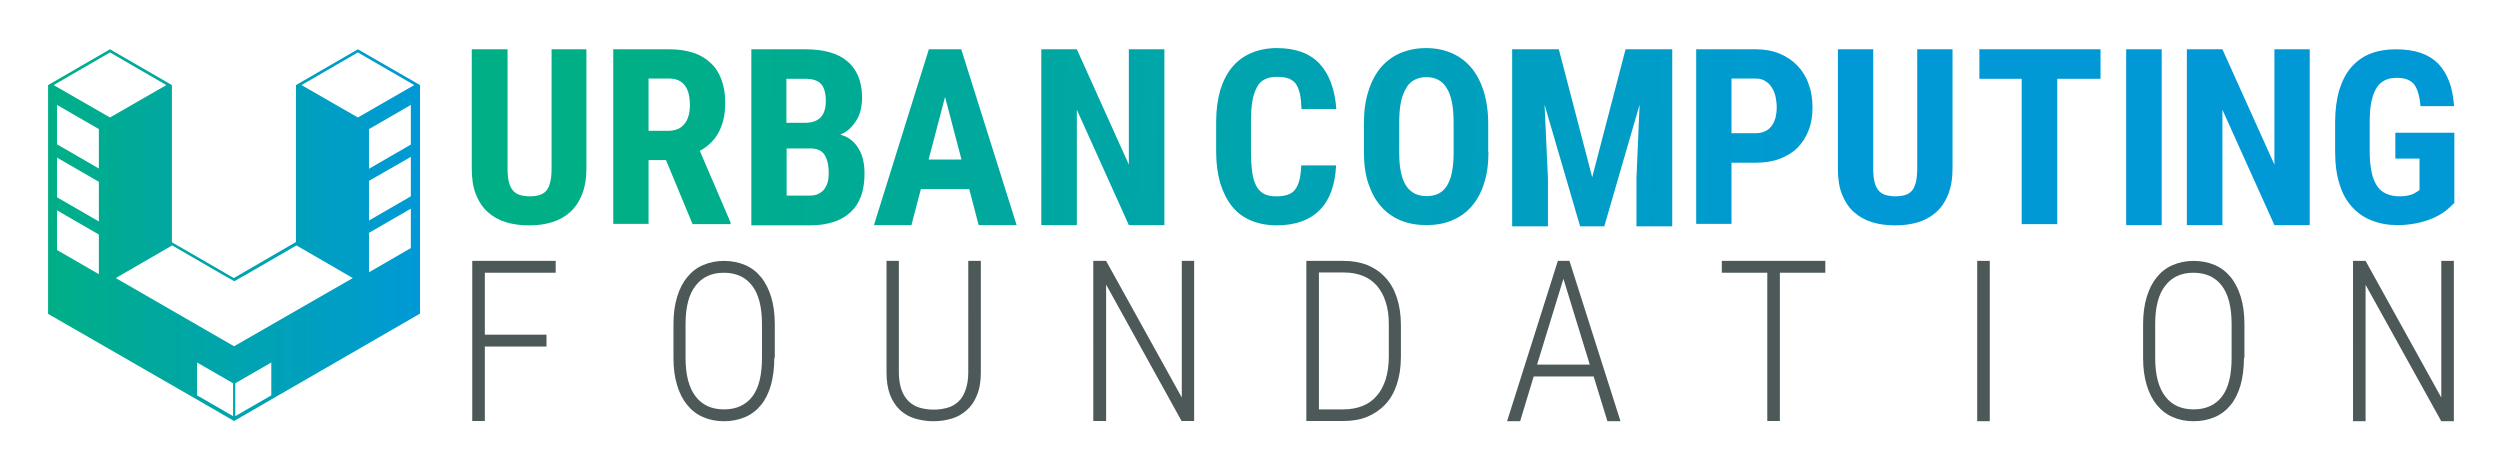
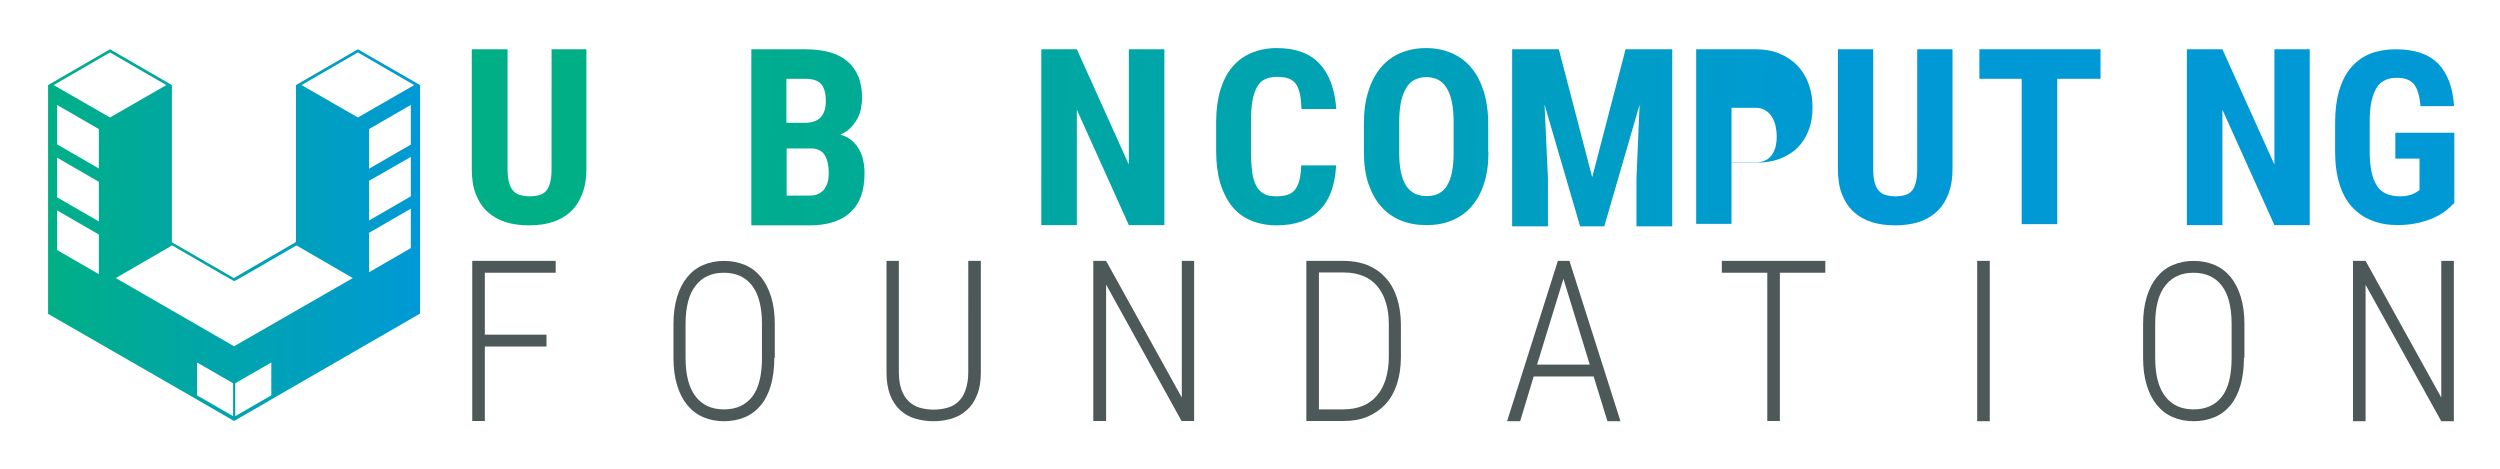
<svg xmlns="http://www.w3.org/2000/svg" role="img" viewBox="-19.88 -19.88 1033.76 193.76">
  <title>mapbox-gl-js logo</title>
  <style>svg {enable-background:new 0 0 994.8 154.3}</style>
  <linearGradient id="a" x1="241.347" x2="743.772" y1="28.006" y2="44.213" gradientUnits="userSpaceOnUse">
    <stop offset="0" stop-color="#00af86" />
    <stop offset="1" stop-color="#0099d6" />
  </linearGradient>
  <path fill="url(#a)" d="M532.6 48.5c-.4 8.1-2.6 14.3-6.8 18.5-4.2 4.2-10.1 6.3-17.8 6.3-3.9 0-7.5-.7-10.6-2-3.1-1.3-5.7-3.2-7.8-5.8-2.1-2.6-3.7-5.8-4.9-9.6-1.1-3.8-1.7-8.2-1.7-13.1V30.6c0-5 .6-9.3 1.7-13.2 1.2-3.8 2.8-7 5-9.6 2.2-2.6 4.8-4.5 7.9-5.8 3.1-1.3 6.6-2 10.5-2 7.8 0 13.7 2.2 17.7 6.5s6.3 10.6 6.9 18.7h-14.4c-.1-2.5-.3-4.7-.7-6.4-.4-1.7-1-3.1-1.7-4.1-.8-1-1.8-1.7-3.1-2.2-1.3-.4-2.8-.6-4.7-.6-1.9 0-3.6.3-4.9 1-1.4.6-2.5 1.7-3.3 3.2-.8 1.5-1.5 3.4-1.9 5.7-.4 2.4-.6 5.3-.6 8.7v12.2c0 3.3.2 6.2.5 8.5.3 2.4.9 4.3 1.7 5.8.8 1.5 1.9 2.6 3.2 3.3 1.3.7 3 1 5.1 1 1.8 0 3.3-.2 4.5-.6 1.3-.4 2.3-1 3.1-2 .8-.9 1.4-2.3 1.9-3.9.4-1.7.7-3.8.8-6.3h14.4z" />
  <linearGradient id="b" x1="241.411" x2="743.836" y1="26.012" y2="42.219" gradientUnits="userSpaceOnUse">
    <stop offset="0" stop-color="#00af86" />
    <stop offset="1" stop-color="#0099d6" />
  </linearGradient>
  <path fill="url(#b)" d="M595.6 43c0 5-.6 9.4-1.9 13.2-1.2 3.8-3 6.9-5.2 9.4s-4.9 4.4-8.1 5.7c-3.1 1.3-6.6 1.9-10.5 1.9-3.8 0-7.3-.6-10.5-1.9-3.2-1.3-5.9-3.2-8.1-5.7-2.3-2.5-4-5.7-5.3-9.4-1.3-3.8-1.9-8.2-1.9-13.2V31.2c0-5.1.6-9.6 1.9-13.5 1.2-3.9 3-7.2 5.2-9.8 2.3-2.6 5-4.6 8.1-5.9 3.2-1.3 6.7-2 10.5-2s7.3.7 10.4 2c3.1 1.3 5.9 3.3 8.1 5.9 2.3 2.6 4 5.9 5.3 9.8 1.2 3.9 1.9 8.4 1.9 13.5V43zm-14.4-11.9c0-3.4-.2-6.3-.7-8.7-.5-2.4-1.2-4.4-2.2-5.9-.9-1.5-2.1-2.7-3.5-3.4-1.4-.7-3-1.1-4.8-1.1-1.9 0-3.5.4-4.9 1.1-1.4.7-2.6 1.8-3.5 3.4-.9 1.5-1.7 3.5-2.2 5.9-.5 2.4-.7 5.3-.7 8.7V43c0 3.2.2 6 .7 8.3.5 2.3 1.2 4.2 2.2 5.7 1 1.5 2.2 2.5 3.6 3.2 1.4.7 3.1 1 4.9 1 1.8 0 3.4-.3 4.8-1s2.6-1.8 3.5-3.2c.9-1.5 1.7-3.4 2.1-5.7.5-2.3.7-5.1.7-8.3V31.1z" />
  <linearGradient id="c" x1="241.467" x2="743.891" y1="24.294" y2="40.502" gradientUnits="userSpaceOnUse">
    <stop offset="0" stop-color="#00af86" />
    <stop offset="1" stop-color="#0099d6" />
  </linearGradient>
  <path fill="url(#c)" d="M624.7.5l13.8 52.9L652.3.5h19.3v73.2h-14.8V53.9l1.3-30.5-14.6 50.3h-10l-14.7-50.3 1.4 30.5v19.8h-14.8V.5z" />
  <linearGradient id="d" x1="241.54" x2="743.965" y1="22.019" y2="38.226" gradientUnits="userSpaceOnUse">
    <stop offset="0" stop-color="#00af86" />
    <stop offset="1" stop-color="#0099d6" />
  </linearGradient>
-   <path fill="url(#d)" d="M696.1 47.3v25.4h-14.6V.5h24.6c3.7 0 7 .6 9.9 1.8 2.9 1.2 5.4 2.9 7.4 5s3.6 4.7 4.6 7.6c1.1 2.9 1.6 6.1 1.6 9.6s-.5 6.7-1.6 9.5-2.6 5.2-4.6 7.2c-2 2-4.5 3.5-7.4 4.6-2.9 1.1-6.2 1.6-9.8 1.6h-10.1zm0-12.1h10c1.5 0 2.8-.3 3.9-.8s2-1.3 2.7-2.2c.7-.9 1.2-2.1 1.6-3.4.3-1.3.5-2.7.5-4.3s-.2-3-.5-4.5c-.3-1.4-.9-2.7-1.6-3.8-.7-1.1-1.6-2-2.7-2.6-1.1-.7-2.4-1-3.9-1h-10v22.6z" />
+   <path fill="url(#d)" d="M696.1 47.3v25.4h-14.6V.5h24.6c3.7 0 7 .6 9.9 1.8 2.9 1.2 5.4 2.9 7.4 5s3.6 4.7 4.6 7.6c1.1 2.9 1.6 6.1 1.6 9.6s-.5 6.7-1.6 9.5-2.6 5.2-4.6 7.2c-2 2-4.5 3.5-7.4 4.6-2.9 1.1-6.2 1.6-9.8 1.6h-10.1zh10c1.5 0 2.8-.3 3.9-.8s2-1.3 2.7-2.2c.7-.9 1.2-2.1 1.6-3.4.3-1.3.5-2.7.5-4.3s-.2-3-.5-4.5c-.3-1.4-.9-2.7-1.6-3.8-.7-1.1-1.6-2-2.7-2.6-1.1-.7-2.4-1-3.9-1h-10v22.6z" />
  <linearGradient id="e" x1="241.617" x2="744.042" y1="19.636" y2="35.843" gradientUnits="userSpaceOnUse">
    <stop offset="0" stop-color="#00af86" />
    <stop offset="1" stop-color="#0099d6" />
  </linearGradient>
  <path fill="url(#e)" d="M787.5.5v49.3c0 4.2-.6 7.7-1.8 10.7-1.2 3-2.8 5.4-4.9 7.3-2.1 1.9-4.6 3.3-7.5 4.2-2.9.9-6 1.3-9.5 1.3s-6.7-.4-9.6-1.3c-2.9-.9-5.4-2.3-7.5-4.2-2.1-1.9-3.7-4.3-4.9-7.3-1.2-3-1.7-6.5-1.7-10.7V.5h14.6v49.3c0 2.4.2 4.3.6 5.8.4 1.5 1 2.6 1.8 3.5.8.8 1.7 1.4 2.9 1.7 1.1.3 2.4.5 3.9.5s2.8-.2 3.9-.5 2.1-.9 2.8-1.7c.8-.8 1.3-2 1.7-3.5.4-1.5.6-3.4.6-5.8V.5h14.6z" />
  <linearGradient id="f" x1="241.684" x2="744.109" y1="17.566" y2="33.773" gradientUnits="userSpaceOnUse">
    <stop offset="0" stop-color="#00af86" />
    <stop offset="1" stop-color="#0099d6" />
  </linearGradient>
  <path fill="url(#f)" d="M848.7 12.7h-17.9v60.1h-14.7V12.7h-17.5V.5h50.1z" />
  <linearGradient id="g" x1="241.712" x2="744.137" y1="16.696" y2="32.903" gradientUnits="userSpaceOnUse">
    <stop offset="0" stop-color="#00af86" />
    <stop offset="1" stop-color="#0099d6" />
  </linearGradient>
-   <path fill="url(#g)" d="M859.3.5H874v72.7h-14.7z" />
  <linearGradient id="h" x1="241.757" x2="744.181" y1="15.306" y2="31.513" gradientUnits="userSpaceOnUse">
    <stop offset="0" stop-color="#00af86" />
    <stop offset="1" stop-color="#0099d6" />
  </linearGradient>
  <path fill="url(#h)" d="M935.2 73.2h-14.6l-21.5-47.7v47.7h-14.7V.5h14.7l21.5 47.7V.5h14.6z" />
  <linearGradient id="i" x1="241.82" x2="744.245" y1="13.332" y2="29.539" gradientUnits="userSpaceOnUse">
    <stop offset="0" stop-color="#00af86" />
    <stop offset="1" stop-color="#0099d6" />
  </linearGradient>
  <path fill="url(#i)" d="M994.8 64.2c-.7.8-1.8 1.7-3 2.8-1.3 1-2.8 2-4.7 2.9-1.9.9-4.1 1.7-6.7 2.3-2.6.6-5.5 1-8.8 1-4 0-7.5-.6-10.7-1.9-3.2-1.2-5.9-3.1-8.2-5.6-2.3-2.5-4-5.6-5.2-9.5-1.2-3.8-1.8-8.3-1.8-13.4v-12c0-5.2.6-9.6 1.7-13.4 1.2-3.8 2.8-7 5-9.5s4.8-4.4 7.9-5.6c3.1-1.2 6.6-1.8 10.4-1.8 4 0 7.5.5 10.4 1.5 2.9 1 5.3 2.5 7.3 4.5 1.9 2 3.4 4.5 4.5 7.4s1.7 6.3 2 10.1H981c-.2-2.2-.5-4.1-1-5.6-.4-1.5-1.1-2.7-1.8-3.6-.8-.9-1.8-1.5-2.9-1.9-1.1-.4-2.5-.6-4.1-.6-1.9 0-3.5.3-4.9 1-1.4.7-2.6 1.7-3.5 3.2-.9 1.5-1.6 3.4-2.1 5.7-.5 2.3-.7 5.2-.7 8.5v12.1c0 3.4.3 6.2.8 8.6.5 2.3 1.3 4.2 2.3 5.7 1 1.5 2.3 2.5 3.9 3.2 1.6.7 3.4 1 5.5 1 1.3 0 2.3-.1 3.2-.3.9-.2 1.7-.4 2.3-.7.6-.3 1.1-.6 1.6-.9.4-.3.8-.5 1-.7v-13h-10V35H995v29.2z" />
  <linearGradient id="j" x1="241.03" x2="743.455" y1="37.84" y2="54.047" gradientUnits="userSpaceOnUse">
    <stop offset="0" stop-color="#00af86" />
    <stop offset="1" stop-color="#0099d6" />
  </linearGradient>
  <path fill="url(#j)" d="M222.6.5v49.3c0 4.2-.6 7.7-1.8 10.7-1.2 3-2.8 5.4-4.9 7.3-2.1 1.9-4.6 3.3-7.5 4.2-2.9.9-6 1.3-9.5 1.3s-6.7-.4-9.6-1.3c-2.9-.9-5.4-2.3-7.5-4.2-2.1-1.9-3.7-4.3-4.9-7.3-1.2-3-1.7-6.5-1.7-10.7V.5H190v49.3c0 2.4.2 4.3.6 5.8s1 2.6 1.8 3.5c.8.8 1.7 1.4 2.9 1.7 1.1.3 2.4.5 3.9.5s2.8-.2 3.9-.5 2.1-.9 2.8-1.7c.8-.8 1.3-2 1.7-3.5s.6-3.4.6-5.8V.5h14.4z" />
  <linearGradient id="k" x1="241.074" x2="743.499" y1="36.476" y2="52.683" gradientUnits="userSpaceOnUse">
    <stop offset="0" stop-color="#00af86" />
    <stop offset="1" stop-color="#0099d6" />
  </linearGradient>
-   <path fill="url(#k)" d="M255.5 46.3h-7.2v26.4h-14.6V.5H257c3.6 0 6.8.5 9.7 1.4 2.8.9 5.2 2.3 7.2 4.2 2 1.8 3.5 4.1 4.5 6.8s1.6 5.9 1.6 9.4c0 2.6-.2 5-.7 7.1-.5 2.1-1.2 4-2.1 5.6-.9 1.6-2 3.1-3.3 4.3-1.3 1.2-2.7 2.3-4.4 3.2l12.7 29.6v.7h-15.7l-11-26.5zm-7.2-12.1h8.3c2.9 0 5.1-1 6.6-2.9s2.2-4.5 2.2-7.8c0-1.7-.2-3.2-.5-4.5-.3-1.3-.8-2.5-1.5-3.4-.7-.9-1.5-1.7-2.6-2.2-1.1-.5-2.3-.8-3.8-.8h-8.7v21.6z" />
  <linearGradient id="l" x1="241.125" x2="743.55" y1="34.881" y2="51.088" gradientUnits="userSpaceOnUse">
    <stop offset="0" stop-color="#00af86" />
    <stop offset="1" stop-color="#0099d6" />
  </linearGradient>
  <path fill="url(#l)" d="M290.8 73.2V.5h22.5c3.6 0 6.9.4 9.8 1.2 2.9.8 5.3 2 7.3 3.7 2 1.6 3.5 3.7 4.6 6.2 1 2.5 1.6 5.4 1.6 8.8 0 1.7-.2 3.3-.5 4.8s-.9 3-1.6 4.3c-.8 1.3-1.7 2.5-2.8 3.6-1.1 1.1-2.5 2-4.1 2.7 1.9.5 3.4 1.3 4.7 2.4 1.3 1.1 2.3 2.3 3.1 3.8.8 1.4 1.4 3 1.7 4.7.4 1.7.5 3.4.5 5.2 0 7.1-1.9 12.4-5.8 16-3.9 3.6-9.5 5.4-16.9 5.4h-24.1zm14.6-42.3h7.6c2.9 0 5.1-.8 6.5-2.3 1.4-1.5 2.1-3.7 2.1-6.7 0-3.3-.7-5.7-2-7.1-1.3-1.4-3.5-2.1-6.5-2.1h-7.8v18.2zm0 10.7V61h9.4c1.4 0 2.7-.2 3.7-.7 1-.5 1.8-1.1 2.5-2 .6-.9 1.1-1.8 1.4-3 .3-1.1.4-2.4.4-3.8 0-3.1-.6-5.5-1.7-7.3-1.1-1.8-3.1-2.7-5.8-2.7h-9.9z" />
  <linearGradient id="m" x1="241.185" x2="743.609" y1="33.038" y2="49.245" gradientUnits="userSpaceOnUse">
    <stop offset="0" stop-color="#00af86" />
    <stop offset="1" stop-color="#0099d6" />
  </linearGradient>
-   <path fill="url(#m)" d="M380.9 58.3h-20L357 73.2h-15.5L364.2.5h13.4l22.9 72.7h-15.7l-3.9-14.9zm-16.8-12.2h13.6l-6.8-25.9-6.8 25.9z" />
  <linearGradient id="n" x1="241.264" x2="743.689" y1="30.57" y2="46.777" gradientUnits="userSpaceOnUse">
    <stop offset="0" stop-color="#00af86" />
    <stop offset="1" stop-color="#0099d6" />
  </linearGradient>
  <path fill="url(#n)" d="M461.6 73.2h-14.7l-21.5-47.7v47.7h-14.7V.5h14.7l21.5 47.7V.5h14.7z" />
  <path fill="#4d5858" d="M206.1 123.4h-25.5v30.8h-5.2V88h34.5v4.9h-29.3v25.6h25.5zm94.2 4.7c0 4.3-.5 8-1.4 11.3-1 3.3-2.3 6-4.1 8.2-1.8 2.2-4 3.9-6.6 5-2.6 1.1-5.5 1.7-8.7 1.7-3.2 0-6.1-.6-8.6-1.7-2.6-1.1-4.8-2.8-6.6-5-1.8-2.2-3.2-4.9-4.2-8.2-1-3.3-1.5-7-1.5-11.3v-13.9c0-4.3.5-8 1.5-11.3 1-3.3 2.4-6 4.2-8.2 1.8-2.2 4-3.9 6.6-5 2.6-1.1 5.4-1.7 8.6-1.7 3.2 0 6.1.6 8.7 1.7 2.6 1.1 4.8 2.8 6.6 5 1.8 2.2 3.2 5 4.2 8.2 1 3.3 1.5 7 1.5 11.3v13.9zm-5.1-14c0-7.1-1.4-12.4-4.1-15.9-2.7-3.5-6.6-5.3-11.7-5.3-5 0-8.9 1.8-11.6 5.3-2.8 3.5-4.2 8.8-4.2 15.9v14c0 7.1 1.4 12.4 4.2 16 2.8 3.6 6.7 5.3 11.7 5.3 5.1 0 9-1.8 11.7-5.3 2.7-3.5 4-8.9 4-16v-14zM385.7 88v46.1c0 3.7-.5 6.8-1.6 9.4-1 2.6-2.4 4.6-4.2 6.2-1.8 1.6-3.8 2.8-6.2 3.5-2.3.7-4.9 1.1-7.5 1.1-2.8 0-5.3-.4-7.7-1.1-2.4-.7-4.4-1.9-6.2-3.5-1.7-1.6-3.1-3.7-4.1-6.2-1-2.6-1.5-5.7-1.5-9.4V88h5.1v46.1c0 2.8.4 5.2 1.1 7.2.7 2 1.7 3.5 3 4.8 1.3 1.2 2.8 2.1 4.5 2.6 1.7.5 3.7.8 5.8.8s4-.3 5.8-.8c1.7-.5 3.3-1.4 4.5-2.6 1.3-1.2 2.2-2.8 2.9-4.8.7-2 1.1-4.4 1.1-7.2V88h5.2zm88.2 66.2h-5.2l-31.2-56.4v56.4h-5.3V88h5.3l31.3 56.5V88h5.1zm46.4 0V88h15.6c3.5 0 6.7.6 9.6 1.7 2.9 1.2 5.4 2.9 7.4 5.1 2.1 2.2 3.7 5 4.8 8.3 1.1 3.3 1.7 7.1 1.7 11.4v13.2c0 4.3-.6 8.1-1.7 11.4-1.1 3.3-2.7 6.1-4.8 8.3-2.1 2.2-4.6 3.9-7.5 5.1-2.9 1.2-6.2 1.7-9.8 1.7h-15.3zm5.2-61.3v56.5h10.1c3 0 5.6-.5 7.9-1.4 2.3-.9 4.3-2.3 5.9-4.2 1.6-1.8 2.8-4.1 3.7-6.8.8-2.7 1.3-5.8 1.3-9.3v-13.4c0-3.6-.4-6.7-1.3-9.3-.8-2.7-2.1-4.9-3.6-6.7-1.6-1.8-3.5-3.2-5.8-4.1-2.3-.9-4.8-1.4-7.7-1.4h-10.5zm113.6 42.9h-24.8l-5.6 18.5h-5.4l21-66.3h4.8l21.1 66.3h-5.4l-5.7-18.5zm-23.4-4.9h21.8l-10.9-35.5-10.9 35.5zm119.2-38h-18.8v61.3h-5.2V92.9h-18.8V88h42.8zm62.8-4.9h5.2v66.3h-5.2zM908 128.1c0 4.3-.5 8-1.4 11.3-1 3.3-2.3 6-4.1 8.2-1.8 2.2-4 3.9-6.6 5-2.6 1.1-5.5 1.7-8.7 1.7-3.2 0-6.1-.6-8.6-1.7-2.6-1.1-4.8-2.8-6.6-5-1.8-2.2-3.2-4.9-4.2-8.2-1-3.3-1.5-7-1.5-11.3v-13.9c0-4.3.5-8 1.5-11.3 1-3.3 2.4-6 4.2-8.2 1.8-2.2 4-3.9 6.6-5 2.6-1.1 5.4-1.7 8.6-1.7 3.2 0 6.1.6 8.7 1.7 2.6 1.1 4.8 2.8 6.6 5 1.8 2.2 3.2 5 4.2 8.2 1 3.3 1.5 7 1.5 11.3v13.9zm-5.1-14c0-7.1-1.4-12.4-4.1-15.9-2.7-3.5-6.6-5.3-11.7-5.3-5 0-8.9 1.8-11.6 5.3-2.8 3.5-4.2 8.8-4.2 15.9v14c0 7.1 1.4 12.4 4.2 16 2.8 3.6 6.7 5.3 11.7 5.3 5.1 0 9-1.8 11.7-5.3 2.7-3.5 4-8.9 4-16v-14zm91.9 40.2h-5.2l-31.3-56.4v56.4h-5.2V88h5.2l31.3 56.5V88h5.2z" />
  <linearGradient id="o" x1="0" x2="153.742" y1="77.364" y2="77.364" gradientUnits="userSpaceOnUse">
    <stop offset="0" stop-color="#00af86" />
    <stop offset="1" stop-color="#0099d6" />
  </linearGradient>
  <path fill="url(#o)" d="M128.1.5l-25.6 14.8v64.9L81.1 92.6l-4.3 2.5-4.3-2.5-21.3-12.3v-65L25.6.5 0 15.3v94.6l59.6 34.3 17.3 10v-16.3 16.3l17.3-10 59.6-34.4V15.3L128.1.5zM21 93.5l-17.3-10V67.1l17.3 10v16.4zm0-21.8l-17.3-10V45.3l17.3 10v16.4zm0-21.9l-17.3-10V23.5l17.3 10v16.3zM2.3 15.3L25.6 1.8l23.3 13.5-23.3 13.4L2.3 15.3zm59.3 128.3V130l14.9 8.6v13.6l-14.9-8.6zm30.7 0l-14.9 8.6v-13.6l14.9-8.6v13.6zm-15.4-20.3L28 95.1l23.3-13.5 20.2 11.7 5.5 3.1 5.5-3.1 20.2-11.7L126 95.1l-49.1 28.2zM150 82.7l-17.3 10V76.4l17.3-10v16.3zm0-21.4l-17.3 10V54.9L150 45v16.3zm0-21.4l-17.3 10V33.5l17.3-10v16.4zm-21.9-11.2l-23.3-13.4 23.3-13.5 23.3 13.5-23.3 13.4z" />
</svg>